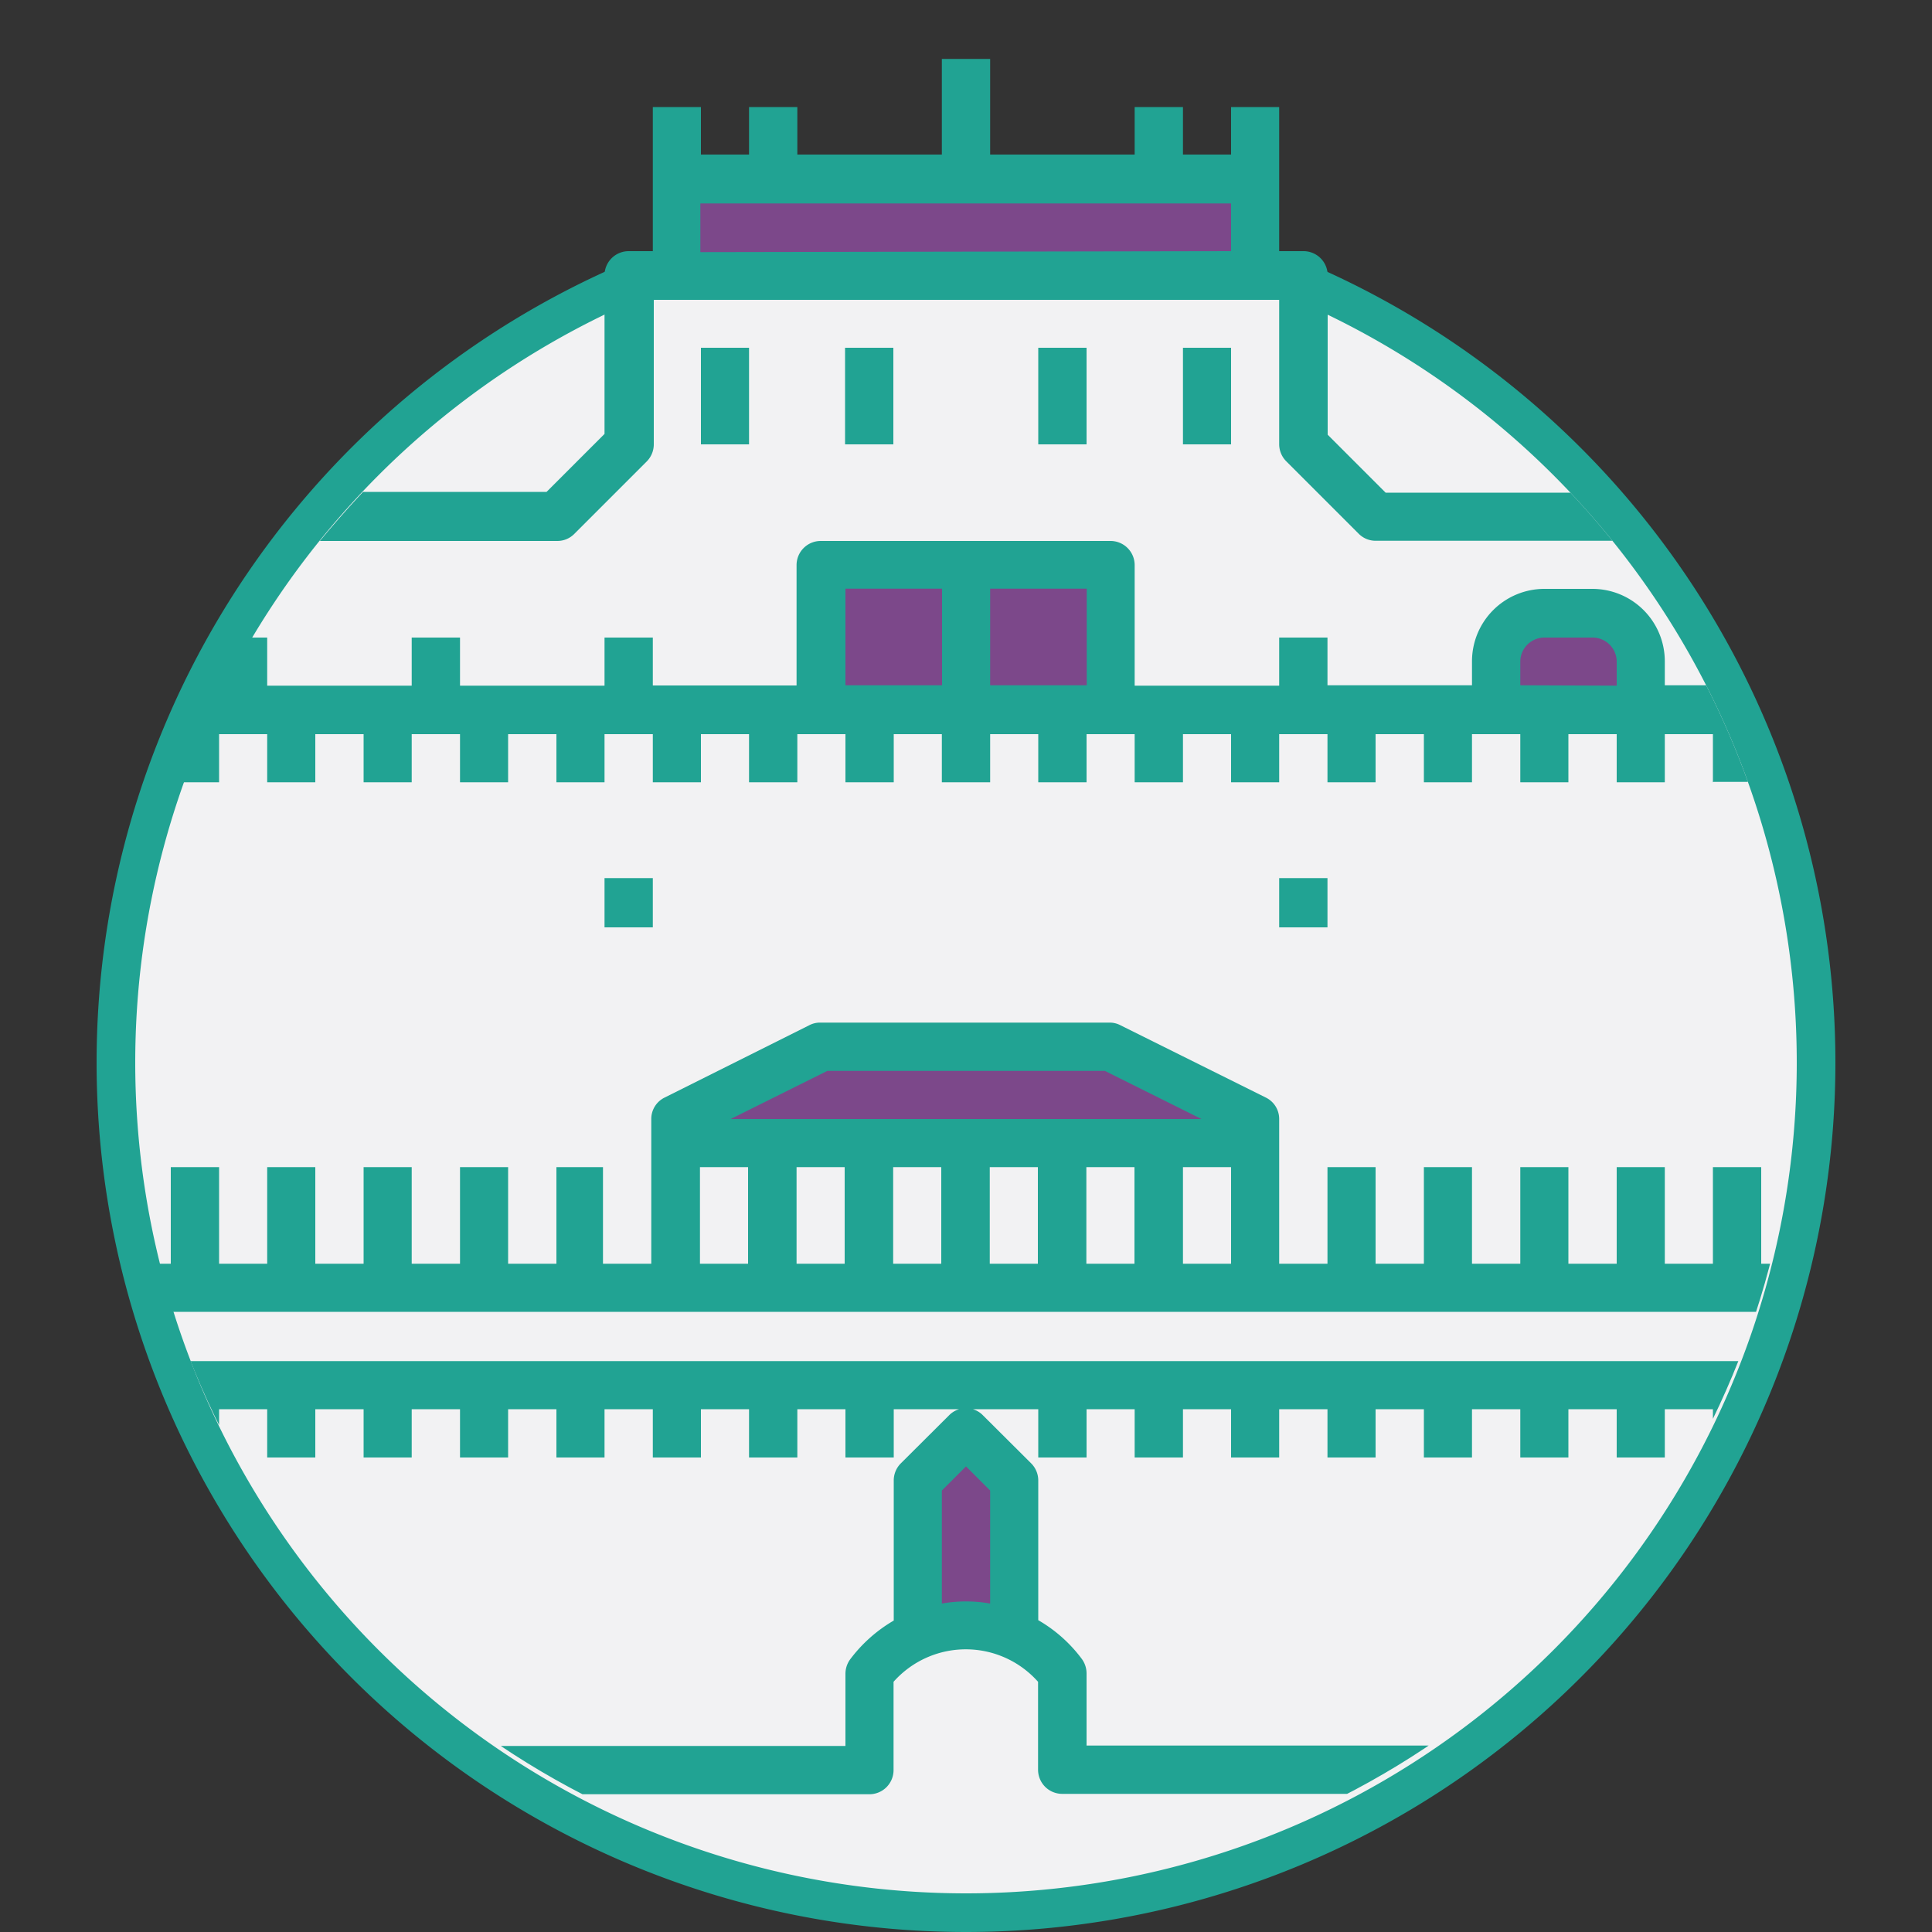
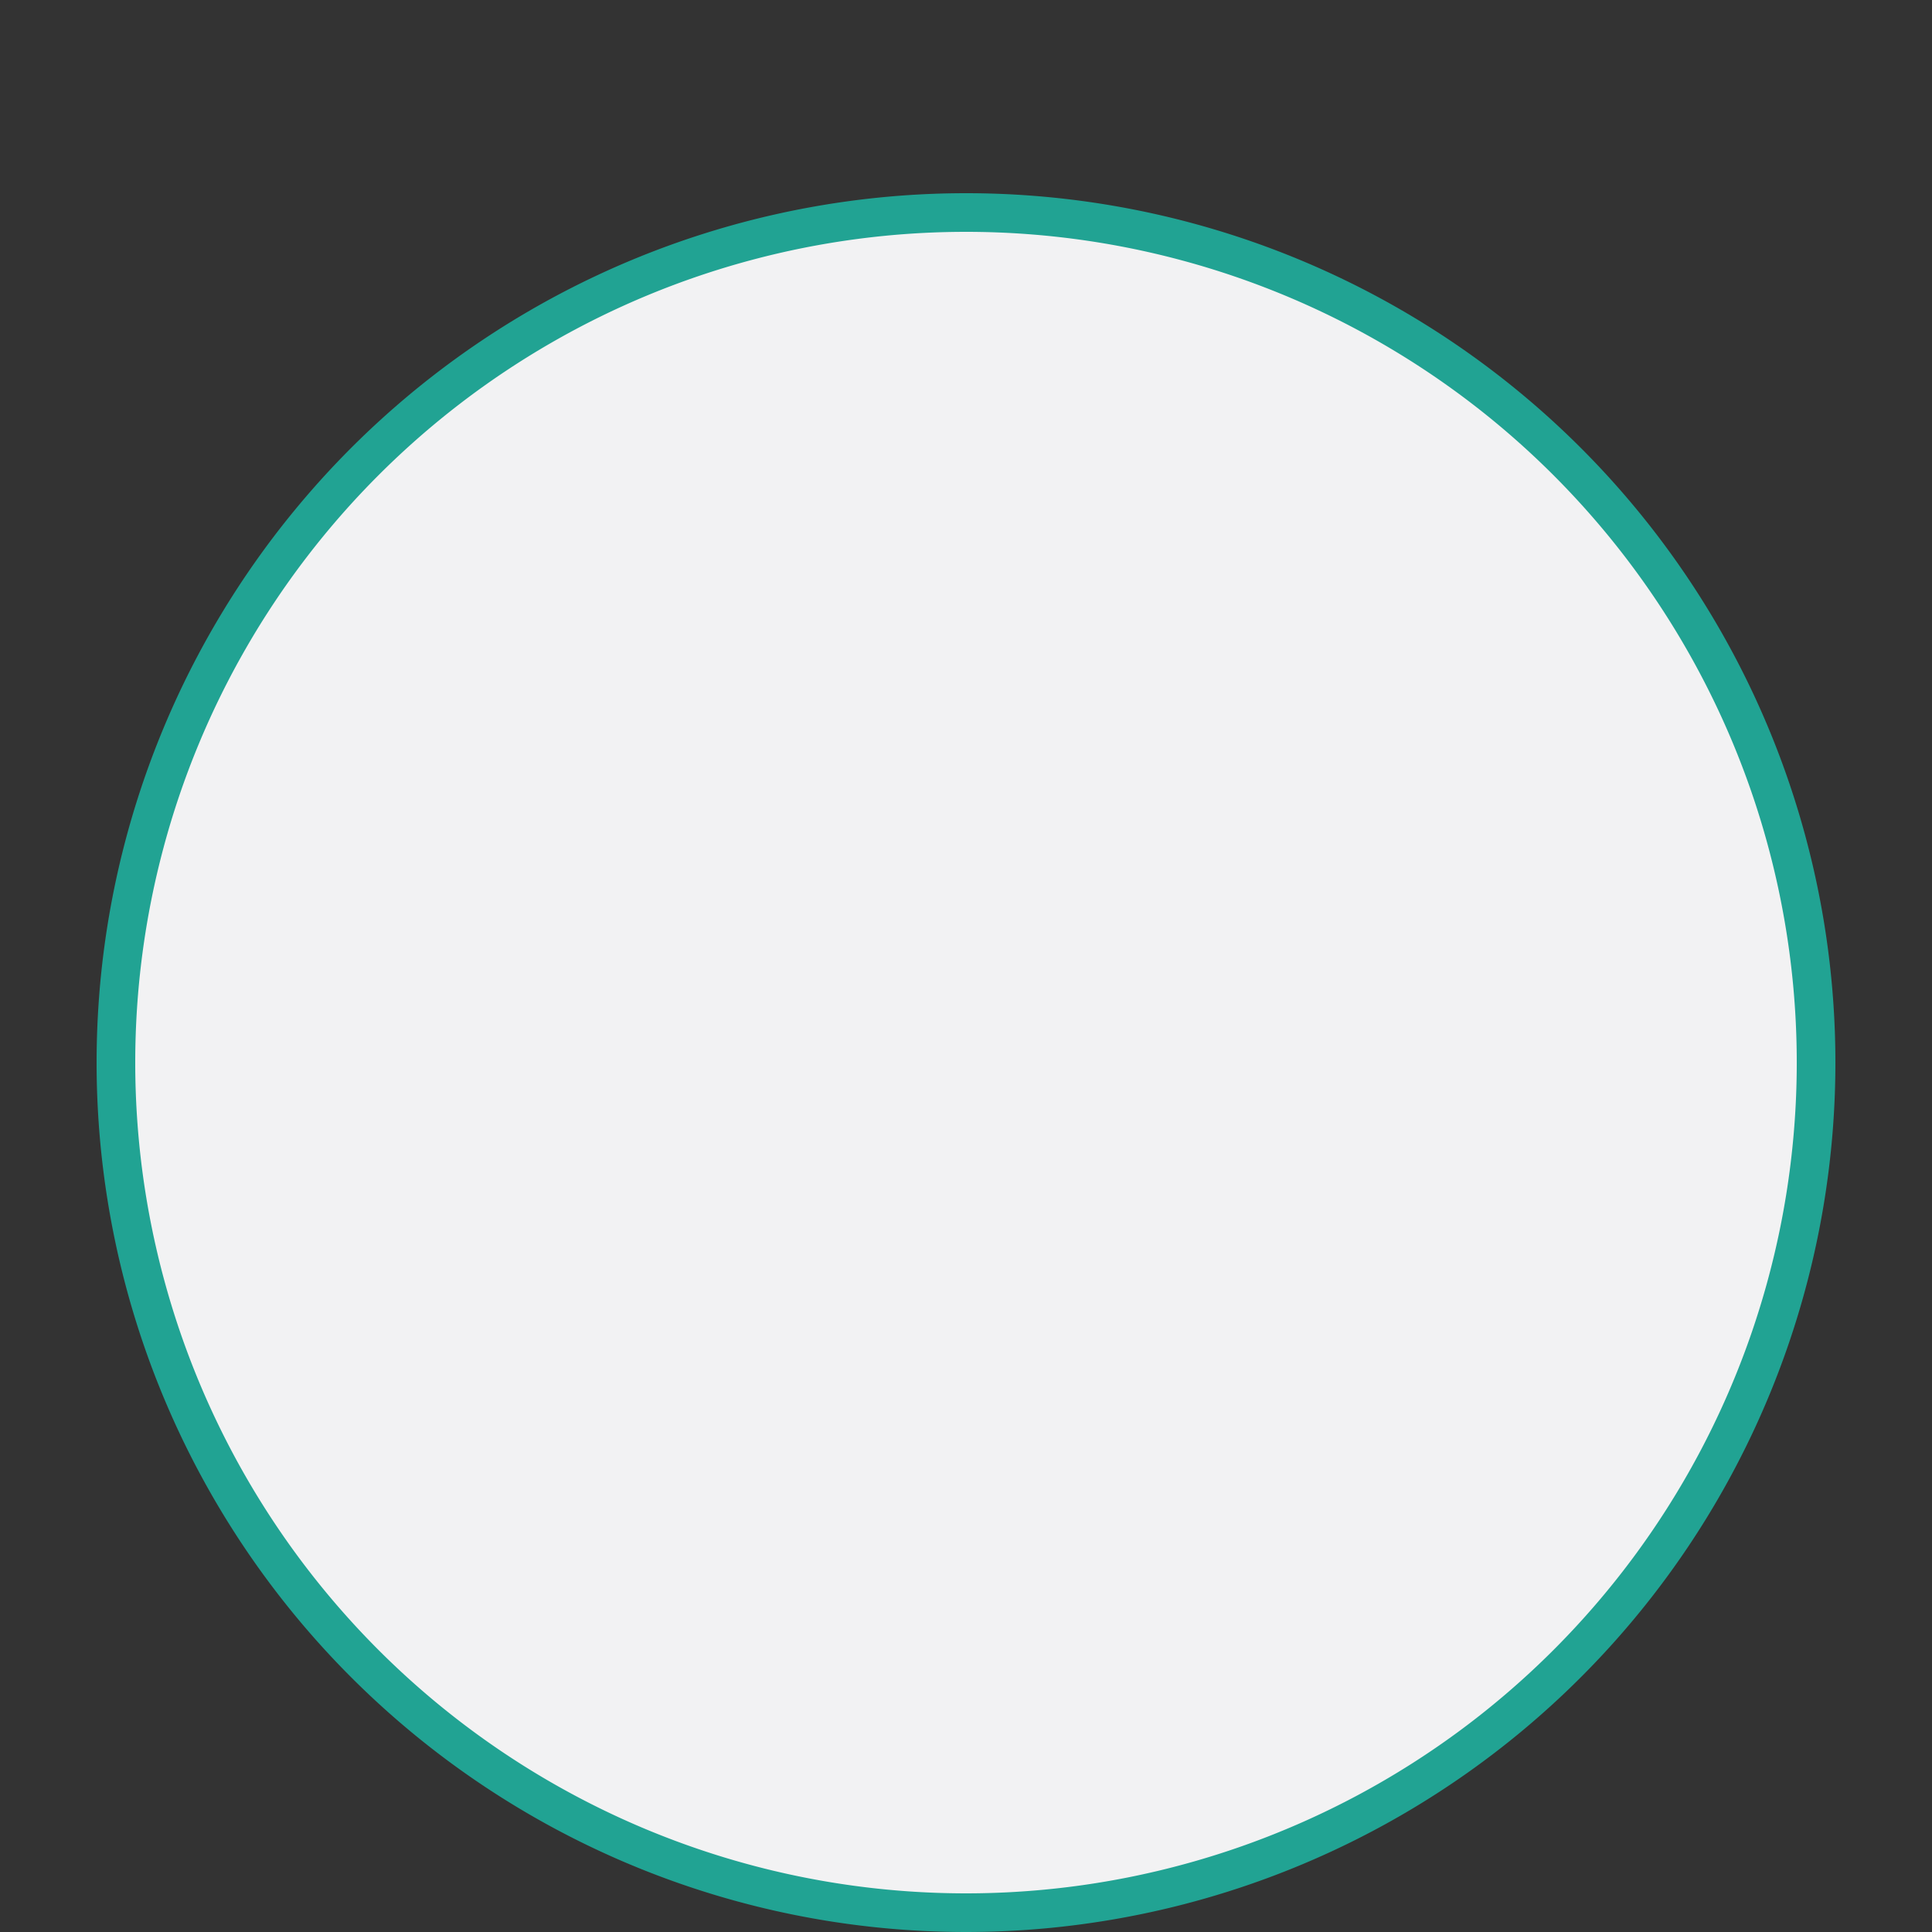
<svg xmlns="http://www.w3.org/2000/svg" id="e8ff7111-784e-4391-a1de-71d45f75fcb5" data-name="Layer 1" viewBox="0 0 100 100">
  <rect x="0" y="0" width="100" height="100" fill="#333333" stroke="none" />
  <defs>
    <style>.a9f29baf-02b3-4e49-a6bb-9126e4c597bf{fill:none;}.f1fccb42-daf4-4739-b0c5-79f2b8595ea0{fill:#f2f2f3;}.e54fab40-6527-482d-acea-f784a8e7fa98{fill:#21a393;}.ac10945e-3dc5-41e7-b433-ccbd686a6c35{clip-path:url(#aa5ea6bd-6b0d-4e60-a912-39d620f1c706);}.a8758948-3b89-4a0e-b62c-ff29773b32e8{fill:#7c488a;}</style>
    <clipPath id="aa5ea6bd-6b0d-4e60-a912-39d620f1c706">
-       <path class="a9f29baf-02b3-4e49-a6bb-9126e4c597bf" d="M93,54.73a43.08,43.08,0,1,1-86.16-.27,41.39,41.39,0,0,1,4.3-18.06c2.41-5.9,10.61-15.19,16.65-18.27.15-4.42-.4-5.94,1.08-11C30.93.22,48.75.67,50,.67c2.12,0,12.8-.19,18-.24.12,0,3.64,3.88,3.7,3.78.8-1.35.17,5.08.28,13.83A43,43,0,0,1,93,54.73Z" />
-     </clipPath>
+       </clipPath>
  </defs>
  <title>castel-st-angelo</title>
  <circle class="f1fccb42-daf4-4739-b0c5-79f2b8595ea0" cx="49.83" cy="55.18" r="43.89" />
  <path class="e54fab40-6527-482d-acea-f784a8e7fa98" d="M50,12A43,43,0,1,1,7,55,43,43,0,0,1,50,12m0-2A45,45,0,1,0,95,55,45,45,0,0,0,50,10Z" />
  <g class="ac10945e-3dc5-41e7-b433-ccbd686a6c35">
-     <rect class="a8758948-3b89-4a0e-b62c-ff29773b32e8" x="42.7" y="29.83" width="14.31" height="6.17" />
-     <rect class="a8758948-3b89-4a0e-b62c-ff29773b32e8" x="48.21" y="75.22" width="3.44" height="9.1" />
-     <polygon class="a8758948-3b89-4a0e-b62c-ff29773b32e8" points="64.49 58.71 35.09 58.71 40.99 54.67 59.37 54.67 64.49 58.71" />
    <rect class="a8758948-3b89-4a0e-b62c-ff29773b32e8" x="77.68" y="31.94" width="6.82" height="4.19" />
    <rect class="a8758948-3b89-4a0e-b62c-ff29773b32e8" x="35.09" y="8.43" width="28.97" height="6.17" />
    <g id="b20ba257-5a4a-459b-ab50-d0d8035e52cf" data-name="Rome-Castel-SantAngelo">
      <path class="e54fab40-6527-482d-acea-f784a8e7fa98" d="M51.25,3.05h-2.5V8H41.27V5.54h-2.5V8H36.28V5.54H33.79V13H32.54a1.25,1.25,0,0,0-1.25,1.25v8.21l-3,3H2.6a1.24,1.24,0,0,0-1.24,1.24V38a1.25,1.25,0,0,0,.36.88L3.85,41V65.41H1.36v-5h-2.5v5H-3.63v-5h-2.5v5H-8.62V67.9H108.62V65.41h-2.49v-5h-2.5v5h-2.49v-5h-2.5v5H96.15V41l2.13-2.13a1.25,1.25,0,0,0,.36-.88V26.74A1.24,1.24,0,0,0,97.4,25.5H71.72l-3-3V14.27A1.25,1.25,0,0,0,67.46,13H66.21V5.54H63.72V8H61.23V5.54h-2.5V8H51.25v-5Zm-15,10V10.53H63.72V13ZM3.85,35.47V28h25a1.23,1.23,0,0,0,.88-.37l3.74-3.74a1.26,1.26,0,0,0,.37-.88V15.52H66.21V23a1.26,1.26,0,0,0,.37.88l3.74,3.74a1.23,1.23,0,0,0,.88.37h25v2.72a3.7,3.7,0,0,0-1.25-.23H92.41a3.75,3.75,0,0,0-3.75,3.75v1.24H86.17V34.23a3.75,3.75,0,0,0-3.74-3.75h-2.5a3.75,3.75,0,0,0-3.74,3.75v1.24H68.71V33h-2.5v2.49H58.73V29.24A1.25,1.25,0,0,0,57.48,28h-15a1.25,1.25,0,0,0-1.25,1.25v6.23H33.79V33h-2.5v2.49H23.81V33h-2.5v2.49H13.83V33H11.34v2.49Zm47.4,0v-5h5v5Zm-7.49,0v-5h5v5Zm47.4,0V34.23A1.25,1.25,0,0,1,92.41,33H94.9a1.25,1.25,0,0,1,1.25,1.25v1.24Zm-12.47,0V34.23A1.25,1.25,0,0,1,79.93,33h2.5a1.25,1.25,0,0,1,1.25,1.25v1.24Zm10,5h2.5V38h4.47L94,39.58a1.22,1.22,0,0,0-.37.88V65.41H91.16v-5h-2.5v5H86.17v-5H83.68v5h-2.5v-5H78.69v5h-2.5v-5H73.7v5H71.2v-5H68.71v5h-2.5V57.92a1.23,1.23,0,0,0-.69-1.11L58,53.07a1.19,1.19,0,0,0-.56-.14h-15a1.19,1.19,0,0,0-.56.14l-7.48,3.74a1.23,1.23,0,0,0-.69,1.11v7.49h-2.5v-5H28.8v5H26.3v-5H23.81v5h-2.5v-5H18.82v5h-2.5v-5H13.83v5H11.34v-5H8.84v5H6.35V40.46A1.22,1.22,0,0,0,6,39.58L4.37,38H8.84v2.49h2.5V38h2.49v2.49h2.49V38h2.5v2.49h2.49V38h2.5v2.49H26.3V38h2.5v2.49h2.49V38h2.5v2.49h2.49V38h2.49v2.49h2.5V38h2.49v2.49h2.5V38h2.49v2.49h2.5V38h2.49v2.49h2.5V38h2.49v2.49h2.5V38h2.49v2.49h2.49V38h2.5v2.49H71.2V38h2.5v2.49h2.49V38h2.5v2.49h2.49V38h2.5v2.49h2.49V38h2.49v2.49ZM37.82,57.92l5-2.49H57.19l5,2.49Zm23.41,7.49v-5h2.49v5Zm-5,0v-5h2.49v5Zm-5,0v-5h2.49v5Zm-5,0v-5h2.49v5Zm-5,0v-5h2.49v5Zm-5,0v-5h2.49v5ZM63.72,18H61.23v5h2.49V18Zm-7.48,0h-2.5v5h2.5V18Zm-10,0h-2.5v5h2.5V18Zm-7.49,0H36.28v5h2.49V18ZM68.71,45.45h-2.5V48h2.5v-2.5Zm-34.92,0h-2.5V48h2.5v-2.5Zm74.83,25H-8.62v2.49h2.49v2.5h2.5v-2.5h2.49v2.5h2.5v-2.5H3.85v2.5h2.5v-2.5H8.84v2.5h2.5v-2.5h2.49v2.5h2.49v-2.5h2.5v2.5h2.49v-2.5h2.5v2.5H26.3v-2.5h2.5v2.5h2.49v-2.5h2.5v2.5h2.49v-2.5h2.49v2.5h2.5v-2.5h2.49v2.5h2.5v-2.5h7.48v2.5h2.5v-2.5h2.49v2.5h2.5v-2.5h2.49v2.5h2.49v-2.5h2.5v2.5H71.2v-2.5h2.5v2.5h2.49v-2.5h2.5v2.5h2.49v-2.5h2.5v2.5h2.49v-2.5h2.49v2.5h2.5v-2.5h2.49v2.5h2.5v-2.5h2.49v2.5h2.5v-2.5h2.49v2.5h2.5v-2.5h2.49V70.4ZM50,72.89a1.21,1.21,0,0,0-.88.37l-2.5,2.49a1.25,1.25,0,0,0-.36.88v7.25a7.58,7.58,0,0,0-2.25,2,1.27,1.27,0,0,0-.25.75v3.74H-8.62v2.5H45a1.25,1.25,0,0,0,1.25-1.25V87.05a5,5,0,0,1,7.48,0V91.6A1.25,1.25,0,0,0,55,92.85h53.63v-2.5H56.24V86.61a1.27,1.27,0,0,0-.25-.75,7.45,7.45,0,0,0-2.25-2V76.63a1.25,1.25,0,0,0-.36-.88l-2.5-2.49a1.21,1.21,0,0,0-.88-.37ZM48.75,83V77.15L50,75.9l1.25,1.25V83a7.16,7.16,0,0,0-2.5,0Z" />
    </g>
  </g>
</svg>